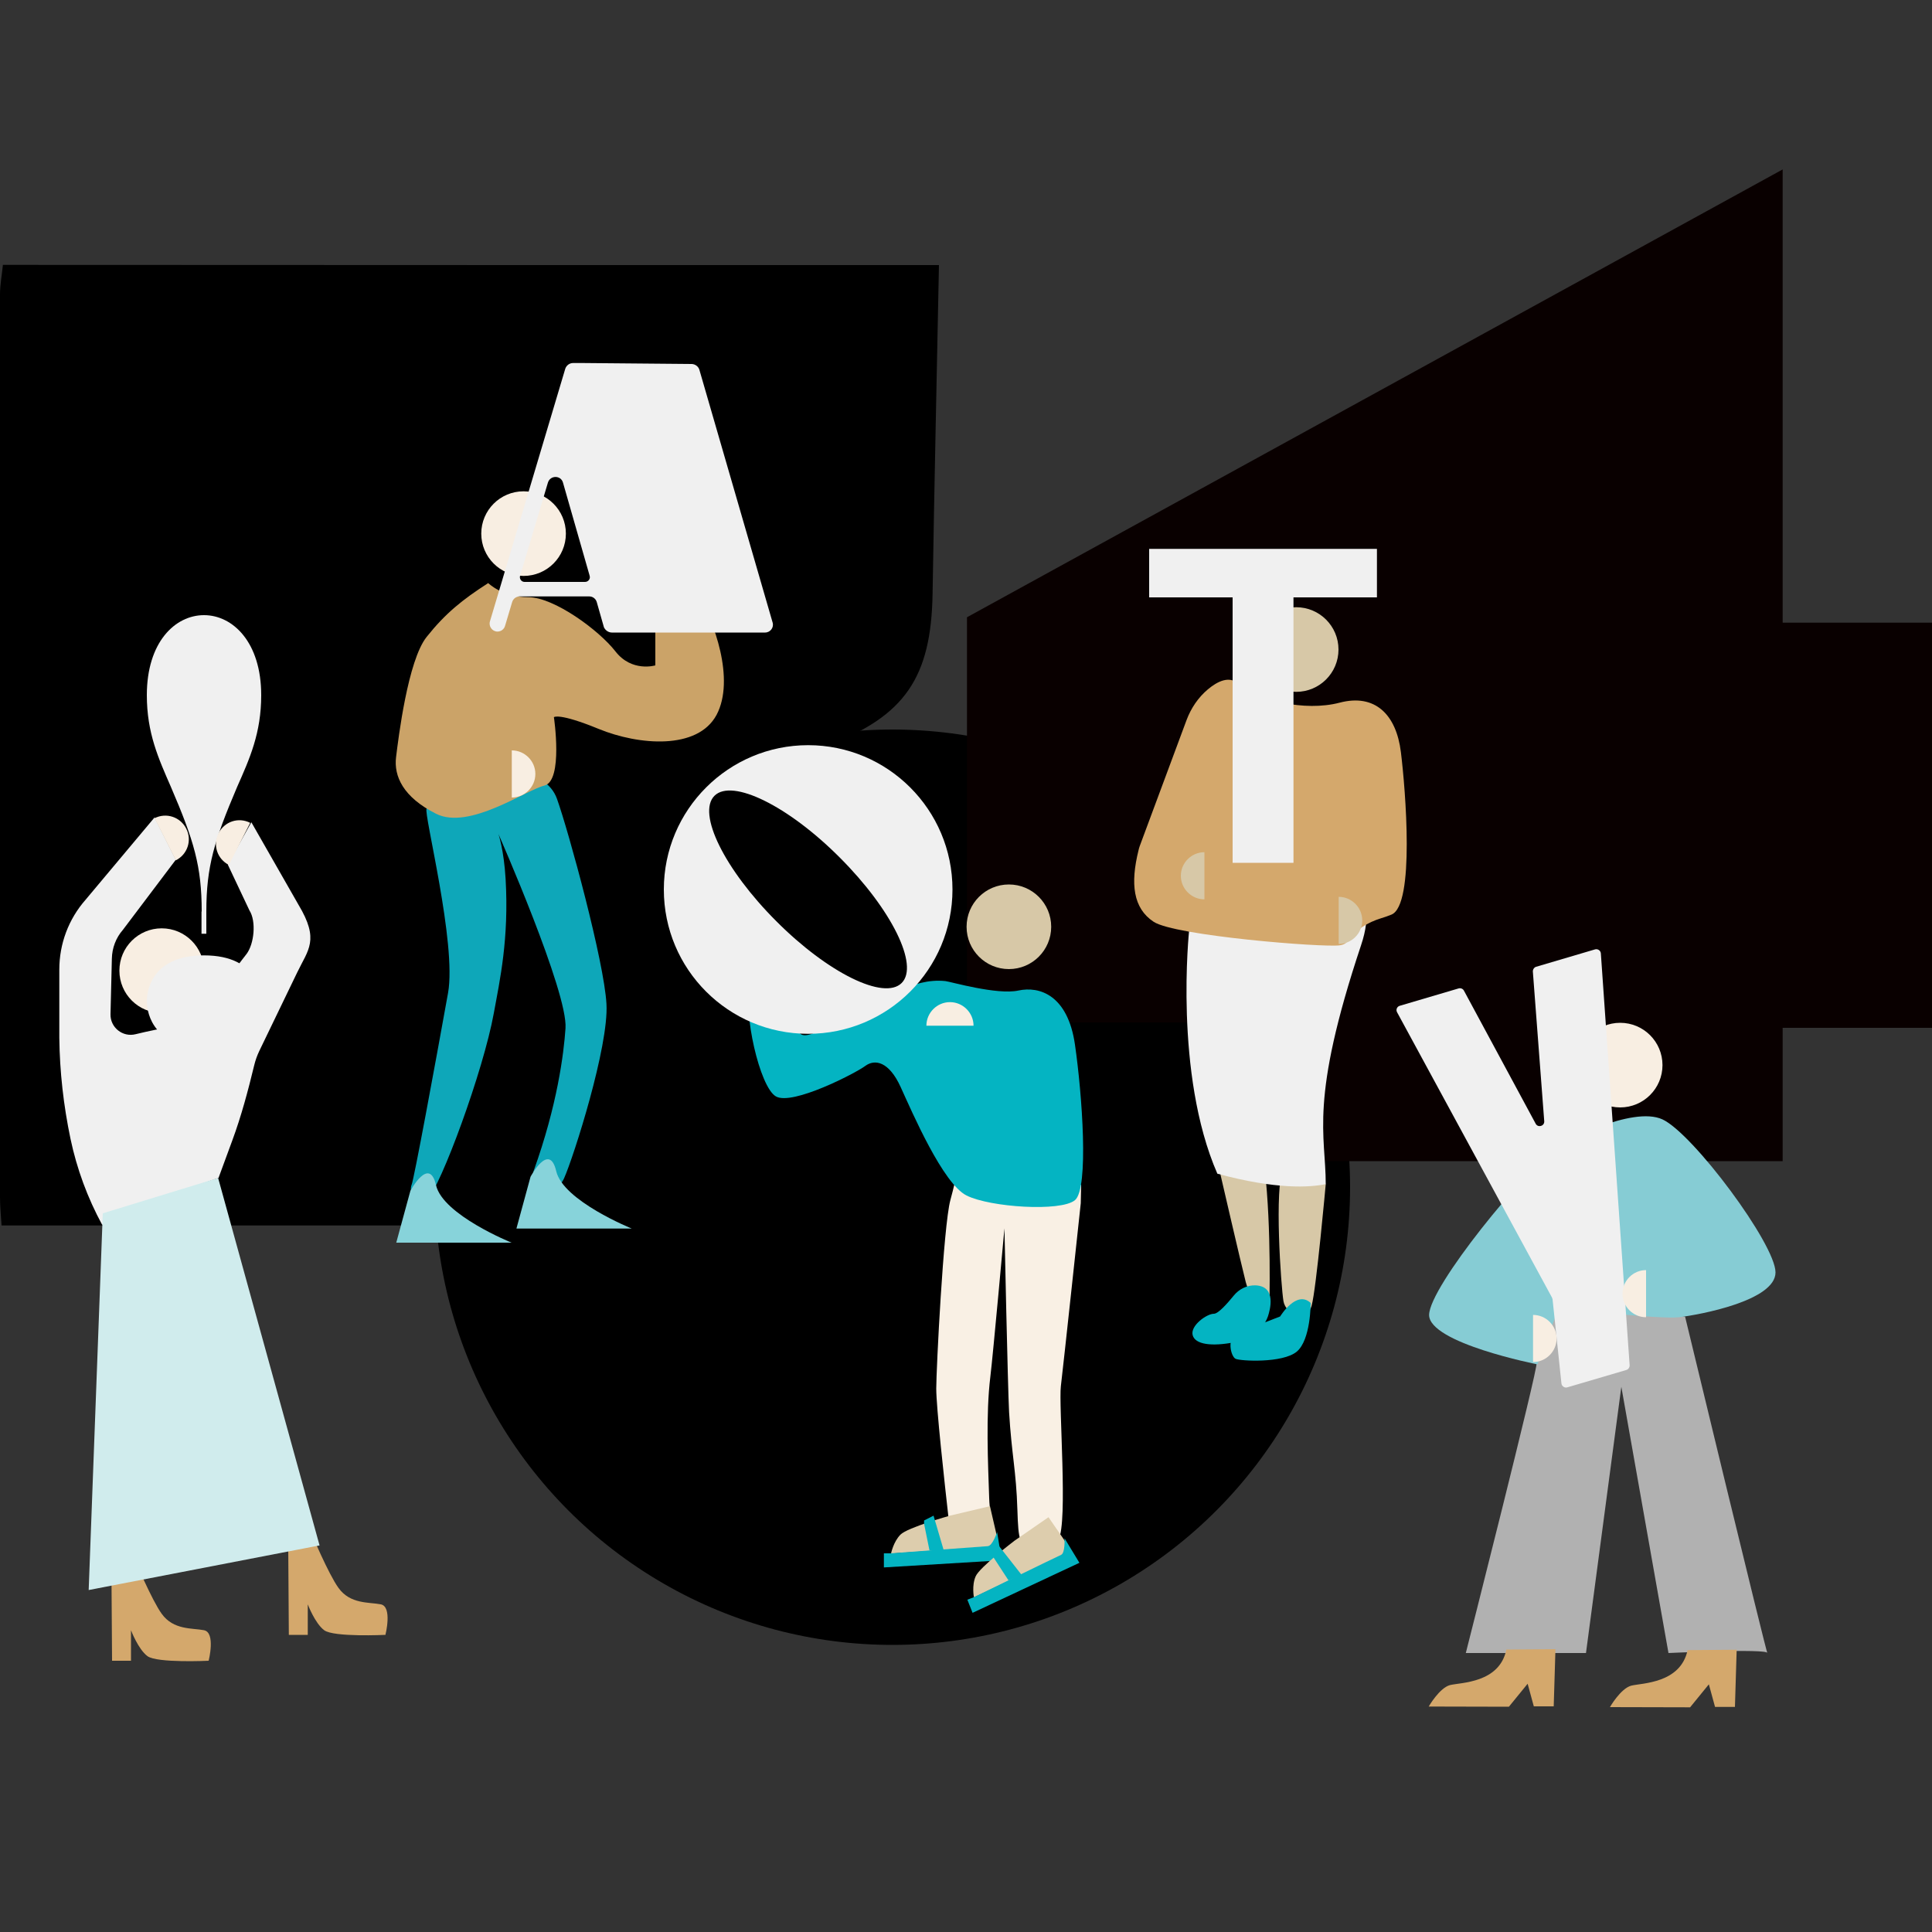
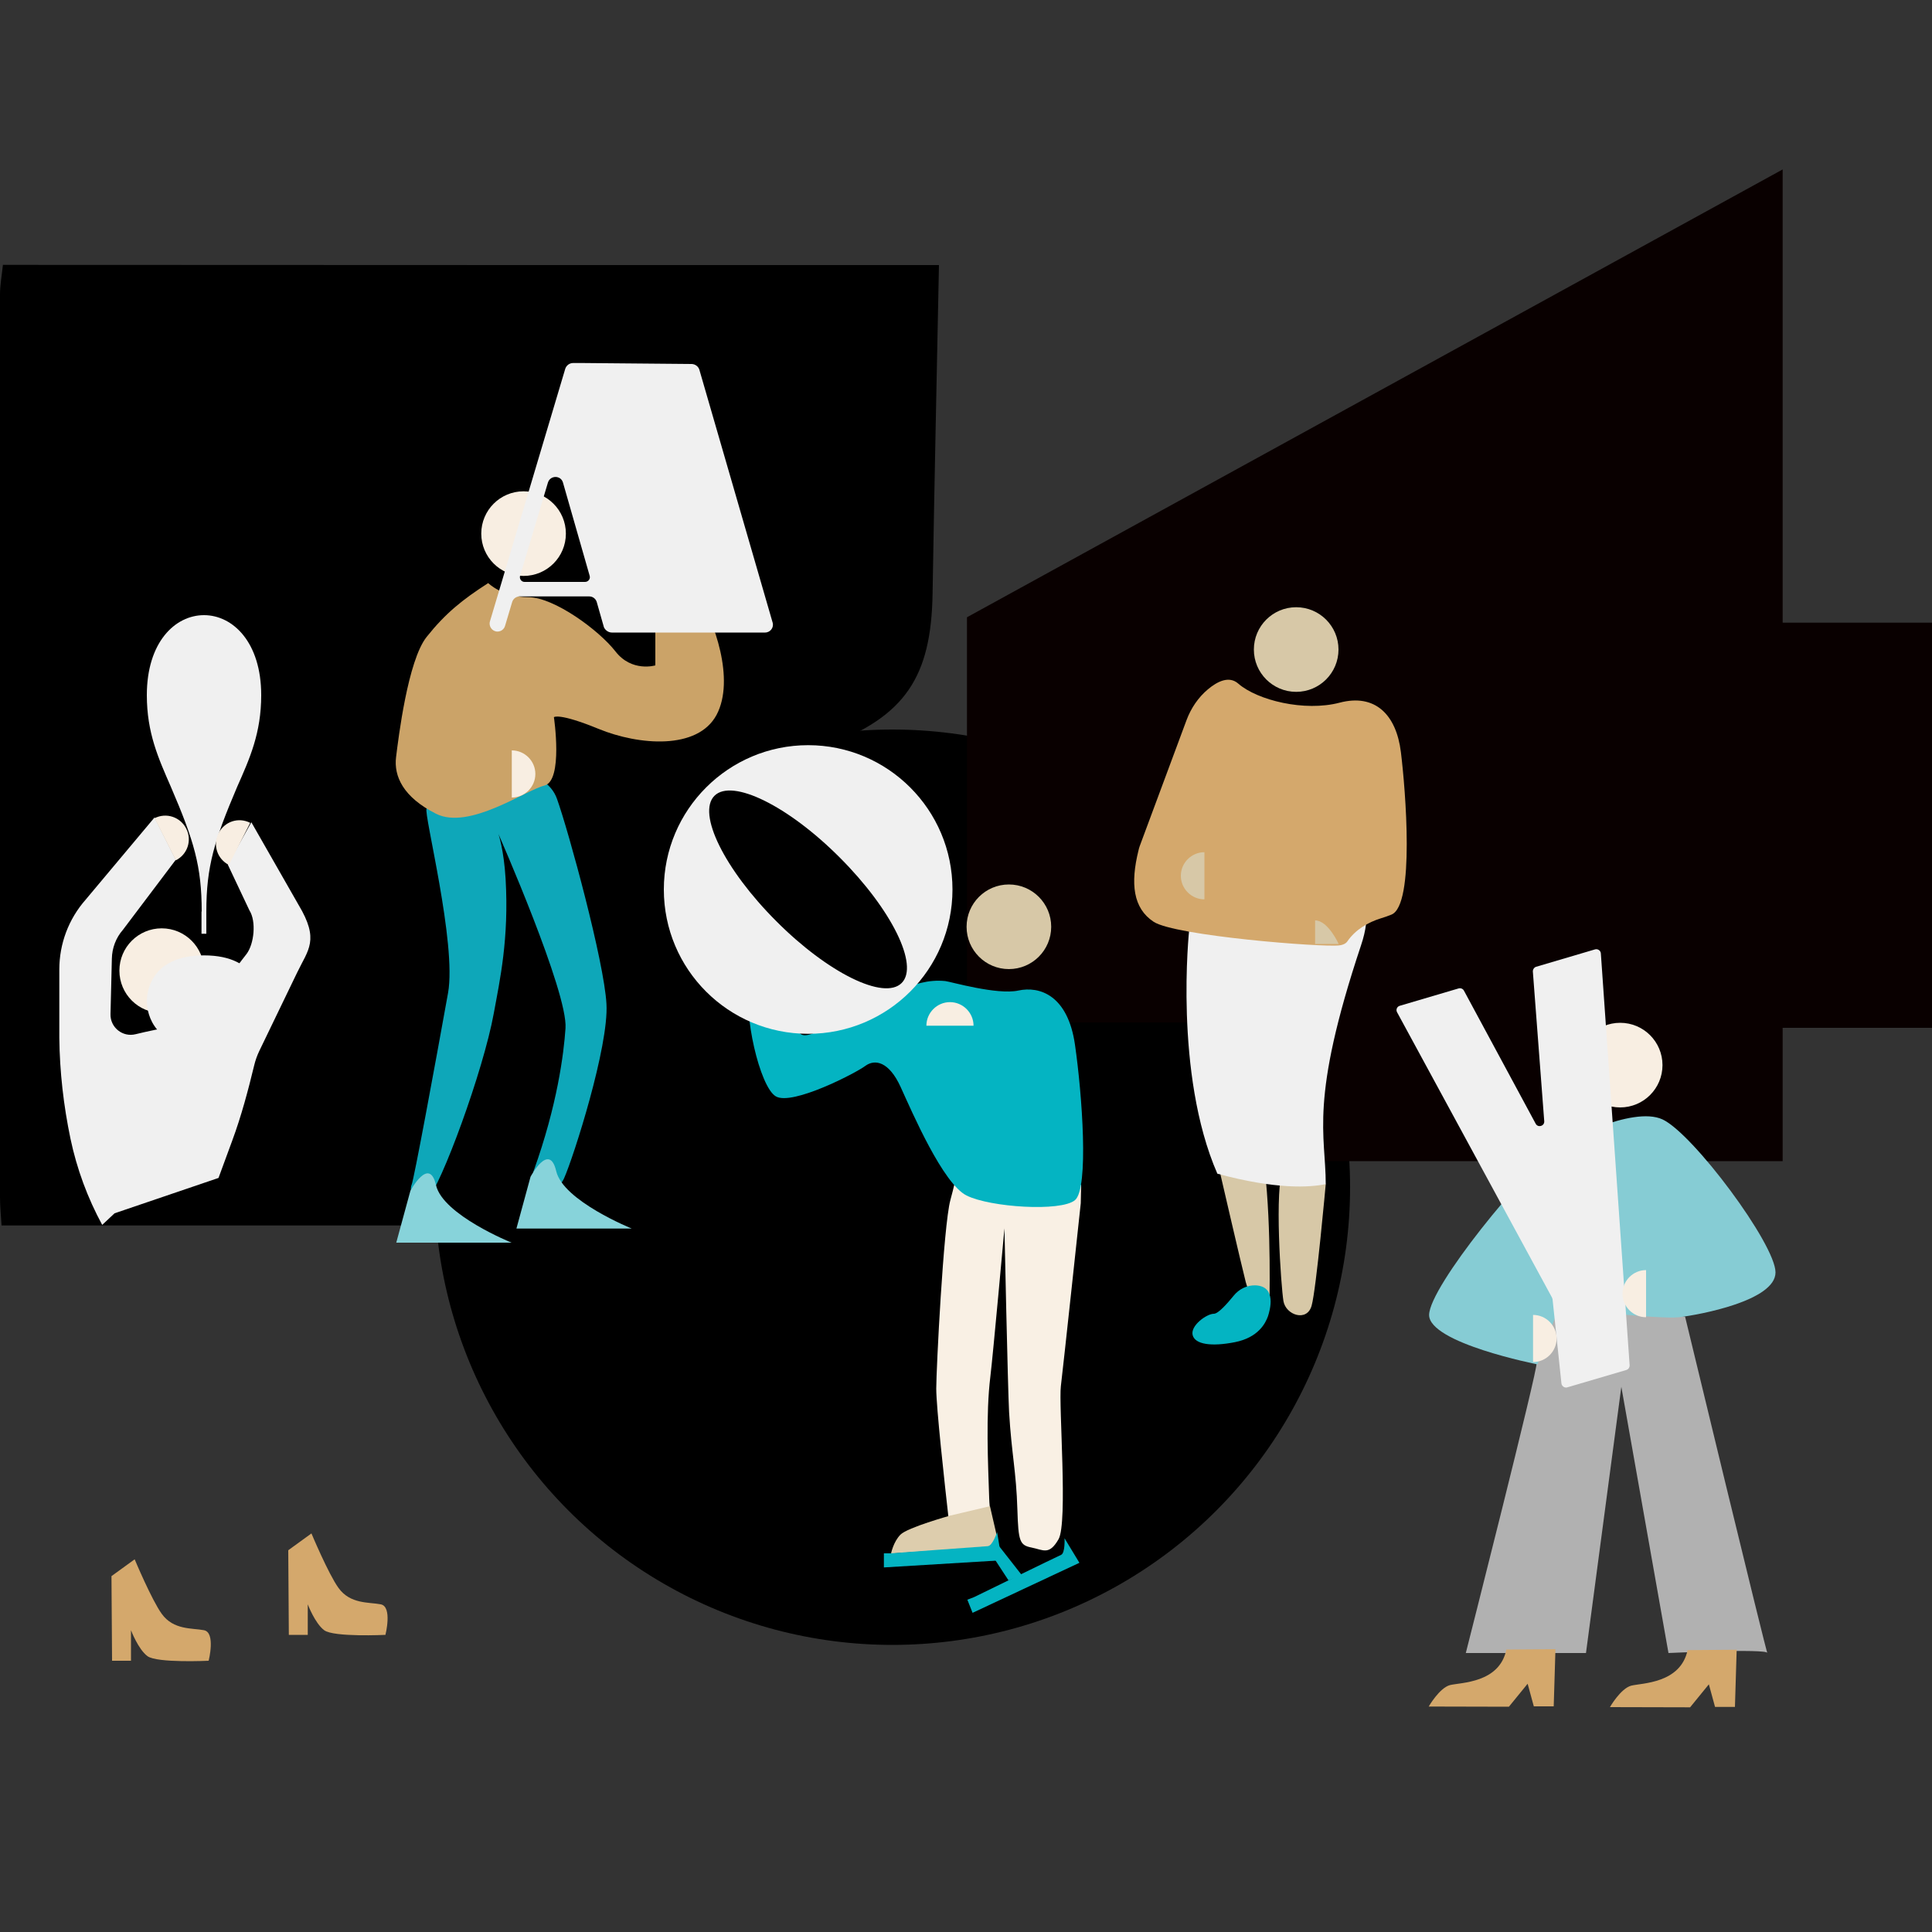
<svg xmlns="http://www.w3.org/2000/svg" version="1.1" id="Слой_1" x="0px" y="0px" viewBox="0 0 1000 1000" enable-background="new 0 0 1000 1000" xml:space="preserve">
  <rect x="0" y="0" width="1000" height="1000" fill="#333333" stroke="none" />
  <path d="M486,137.2c-1.1,56.7-2.4,113.4-3.3,170.1c-0.7,43.2-14.3,63.4-54.3,78.5c0.3,0.7,0.5,1.8,1,1.9c42.9,7.2,60,37,60.9,83.1  c0.7,32.8,0,65.7,0.9,98.5c0.6,21.5,2.8,42.9,4.4,65c-164.1,0-328.6,0-494.8,0c-0.3-4.8-0.8-9.7-0.8-14.7c0-155.7-0.1-311.4,0-467.2  c0-5.1,1-10.2,1.5-15.3C163.1,137.2,324.6,137.2,486,137.2z" />
  <circle cx="461.9" cy="614.5" r="236.9" />
  <polygon fill="#090000" points="922.7,87.7 922.7,322.3 1000,322.3 1000,532 922.7,532 922.7,601 682.6,601 682.6,529.2   500.5,529.2 500.5,319.5 " />
  <g>
    <circle fill="#D7C8A7" cx="670.9" cy="336.2" r="21.9" />
    <path fill="#D7C8A7" d="M631.7,607.9c0,0,10.6,45.9,13.1,55.7c2.4,9.8,12.2,13.4,12.2,13.4s1.2-41.5-2.4-71.9   S631.7,607.9,631.7,607.9z" />
    <path fill="#D7C8A7" d="M686.2,612.9c0,0-4.9,54.3-7.3,62.9s-13.4,4.9-14.6-2.4c-1.2-7.3-4.9-58.5,0-69.5   C669.1,592.9,686.2,612.9,686.2,612.9z" />
    <path fill="#F0F0F0" d="M615.5,481.5c0,0-8,74.2,14.6,126c30.5,8.3,47.9,7.1,56.1,5.4c0-25.8-8.7-42.8,18.3-123.7   C725.8,425.4,615.5,481.5,615.5,481.5z" />
    <path fill="#D4A86C" d="M614.2,372.6c2.3-6.1,6-11.6,11-15.8c4.9-4.1,11-7.2,15.8-2.9c9.8,8.5,34.1,14.6,52.4,9.8   s29.3,6.1,31.7,25.6s7.3,79.2-4.9,84.1c-1.8,0.7-3.6,1.4-5.4,1.9c-6.8,2.1-13.2,5.9-17.3,11.8c-0.7,1.1-2,1.9-4.1,2.2   c-8.5,1.2-85.3-4.9-96.3-12.2c-10.6-7-12.1-19.7-7.8-37c0.3-1.4,0.8-2.7,1.3-4L614.2,372.6z" />
-     <path fill="#D7C8A7" d="M692.9,488.6c6.7,0,12.2-5.5,12.2-12.2s-5.5-12.2-12.2-12.2V488.6z" />
+     <path fill="#D7C8A7" d="M692.9,488.6s-5.5-12.2-12.2-12.2V488.6z" />
    <path fill="#D7C8A7" d="M623.4,465.5c-6.7,0-12.2-5.5-12.2-12.2s5.5-12.2,12.2-12.2V465.5z" />
    <g>
-       <path fill="#F0F0F0" d="M669.4,446.6h-31.4V309.2h-43.2v-25.1h117.9v25.1h-43.2V446.6z" />
-     </g>
+       </g>
    <path fill="#04B4C2" d="M650,665.3c-4.5-0.2-8.7,1.9-11.5,5.4c-3.2,3.9-7.9,9.3-10.2,9.3c-3.7,0-12.2,6.1-11,11   c1.2,4.9,9.8,6.1,21.9,3.7s15.8-9.8,17.1-13.4C657.3,678.2,660.9,665.9,650,665.3z" />
-     <path fill="#04B4C2" d="M678.4,674.4c0,0,0.1,19.1-7.2,25.2c-7.3,6.1-29.3,4.9-31.7,3.7c-2.4-1.2-4.9-11,1.2-13.4   c6.1-2.4,21.9-8.5,21.9-8.5S671,667.5,678.4,674.4z" />
  </g>
  <g>
    <circle fill="#F8EEE2" cx="271" cy="276.2" r="21.9" />
    <path fill="#0EA7B9" d="M220.8,418.5c-1.7,2.2,15.7,70,11.1,95.5c-6.7,37.2-17.7,96.9-18.9,99.4c-1.2,2.4,0.6,15.2,7.9,7.9   c7.3-7.3,29.3-67.1,34.7-96.9c3.1-17,7.9-38.4,6.1-69.5c-0.9-15.1-3.7-23.2-3.7-23.2s36.1,82,34.7,100.6   c-0.9,13.1-4.2,39.6-16.5,73.8c-2.2,6.2,11,14.6,15.8,3.7c4.9-11,23.2-68.3,21.9-90.2c-1.2-21.9-19.5-89-25.6-106.1   s-32.9-14.6-32.9-14.6L220.8,418.5z" />
    <path fill="#CBA368" d="M252.7,301.8c0,0,7.3,7.3,20.7,7.3c13.4,0,36.6,17.1,45.1,28c8.5,11,20.7,7.3,20.7,7.3s0-25.6,0-26.8   s13.4-23.2,21.9-9.8c8.5,13.4,19.5,43.9,9.8,62.2c-9.8,18.3-40.2,15.8-61,7.3c-20.7-8.5-23.2-6.1-23.2-6.1s4.9,32.9-4.9,35.4   c-9.8,2.4-39,23.2-56.1,14.6s-21.9-19.5-20.7-29.3c1.2-9.8,6.1-50,15.8-62.2S239.3,310.4,252.7,301.8z" />
    <path fill="#F8EEE2" d="M264.9,412.8c6.7,0,12.2-5.5,12.2-12.2c0-6.7-5.5-12.2-12.2-12.2V412.8z" />
    <path fill="#F8EEE2" d="M340.6,321.9c-4.6-4.9-4.3-12.6,0.6-17.2c4.9-4.6,12.6-4.3,17.2,0.6L340.6,321.9z" />
    <path fill="#87D3DA" d="M212.4,616.4l-7.3,26.8h59.7c0,0-35.5-14.3-39.1-29.7C222.2,598.1,212.4,616.4,212.4,616.4z" />
    <path fill="#87D3DA" d="M274.6,609.1l-7.3,26.8h59.7c0,0-35.5-14.3-39.1-29.7S274.6,609.1,274.6,609.1z" />
    <path fill="#F0F0F0" d="M316.7,327.4H396c2.7,0,4.7-2.6,3.9-5.2L362,191.4c-0.5-1.7-2.1-2.9-3.9-3l-56.1-0.5l0-0.1l0,0.1l-5.4,0   c-1.8,0-3.4,1.2-4,2.9l-39,130.8c-0.8,2.6,1.2,5.3,3.9,5.3h0c1.8,0,3.4-1.2,3.9-2.9l3.7-12.4c0.5-1.7,2.1-2.9,3.9-2.9h36   c1.8,0,3.4,1.2,3.9,3l3.7,13C313.3,326.2,314.9,327.4,316.7,327.4z M269.2,298l14.4-48.2c1.2-3.9,6.7-3.9,7.8,0l13.8,48.2   c0.5,1.6-0.7,3.2-2.4,3.2h-31.3C269.9,301.2,268.7,299.6,269.2,298z" />
  </g>
  <g>
    <circle fill="#D7C8A7" cx="522.2" cy="479.7" r="21.9" />
    <path fill="#F9F0E4" d="M559.4,622.8c0,0-9.1,85-10.3,94.7c-1.2,9.8,3.7,70.7-1.2,79.2c-4.9,8.5-7.9,5.5-14,4.3   c-6.1-1.2-6.8-3.2-7.3-19.5c-0.6-20.1-3-28.7-4.3-50.6c-0.7-13.4-2.4-95.1-2.4-95.1s-5.9,65.3-7.3,76.8   c-2.4,19.5-1.2,45.1-0.6,62.8c0.4,12.4,3.7,12.2-1.2,15.8c-4.9,3.7-18.3,8.5-19.5-2.4c-2.6-23.1-6.7-60.4-6.7-70.1   s3.7-84.1,7.3-97.5c3.7-13.4,4.3-21.3,6.7-21.3s61,13.4,61,13.4L559.4,622.8z" />
    <path fill="#04B4C2" d="M489.3,507.8c2.7,0.3,26.8,7.3,37.8,4.9c11-2.4,25.6,2.4,29.3,28c3.7,25.6,7.3,74.4,0,80.5   s-43.9,3.7-56.1-2.4c-12.2-6.1-28-42.7-34.1-56.1s-13.4-14.6-18.3-11c-4.9,3.7-37.8,20.7-46.3,15.8c-8.5-4.9-17.1-43.9-13.4-57.3   c3.7-13.4,24.4-7.3,24.4,1.2c0,8.5-3,20.1,1.8,23.8c4.9,3.7,21.9-9.8,32.9-13.4C458.2,518.1,471.6,506,489.3,507.8z" />
    <path fill="#F8EEE2" d="M412.5,511.4c0-6.7-5.5-12.2-12.2-12.2c-6.7,0-12.2,5.5-12.2,12.2H412.5z" />
    <path fill="#F8EEE2" d="M503.9,530.9c0-6.7-5.5-12.2-12.2-12.2s-12.2,5.5-12.2,12.2H503.9z" />
    <path fill="#F0F0F0" d="M418.3,385.7c-41.2,0-74.7,33.4-74.7,74.7s33.4,74.7,74.7,74.7s74.7-33.4,74.7-74.7   S459.5,385.7,418.3,385.7z M466.7,508.8c-9.1,9.1-38.2-5.2-64.9-32c-26.8-26.8-41.1-55.8-32-64.9c9.1-9.1,38.2,5.2,64.9,32   C461.5,470.7,475.8,499.7,466.7,508.8z" />
    <path fill="#DDCDAD" d="M491.7,784.5c0,0-21.9,6.1-25.6,9.8c-3.7,3.7-4.9,9.8-4.9,9.8l48.5-3.2c4-0.3,6.7-4,5.8-7.9l-3.1-13.4   L491.7,784.5z" />
    <path fill="#04B4C2" d="M461.2,804h-3.7v7.3l61-3.7l-2.4-14.6c0,0-2.4,7.3-4.9,7.3C508.8,800.4,461.2,804,461.2,804z" />
-     <polygon fill="#04B4C2" points="478.3,788.7 481.1,802.5 488.5,802.5 483.2,784.5 478.3,787  " />
-     <path fill="#DDCDAD" d="M525.2,797.4c0,0-18.2,13.8-20.2,18.5c-2.1,4.7-0.9,10.9-0.9,10.9l43.9-20.8c3.6-1.7,4.8-6.2,2.5-9.4   l-7.8-11.3L525.2,797.4z" />
    <path fill="#04B4C2" d="M504.1,826.7l-3.4,1.3l2.7,6.8l55.3-25.9l-7.7-12.7c0,0,0.4,7.7-1.8,8.6   C546.9,805.8,504.1,826.7,504.1,826.7z" />
    <polygon fill="#04B4C2" points="514.3,806.2 522,818 528.9,815.3 517.3,800.5 513.7,804.6  " />
  </g>
  <g>
    <circle fill="#F8EEE2" cx="838.6" cy="551.3" r="21.9" />
    <path fill="#B1B1B1" d="M795.3,705.6c1.2,1.2-36.6,150-36.6,150h62.2l18.3-137.8l24.4,137.8c0,0,51.2-2.4,51.2,0   s-42.6-174.1-42.6-174.1l-68.4-8.7L795.3,705.6z" />
    <path fill="#86CCD4" d="M806.9,592.8c1.4-1,37.8-20.7,53.6-13.4c15.8,7.3,58.5,64.6,58.5,79.2s-39,21.9-50,23.2   c-11,1.2-62.2-4.9-62.2-4.9l-11,29.3c0,0-56.1-11-56.1-25.6C739.9,665.9,789.2,605.6,806.9,592.8z" />
    <path fill="#D4A86C" d="M779.7,853.8l25.4-0.2l-0.9,29.6l-10.3,0l-3.2-11.7l-9.7,11.9l-41.5-0.1c0,0,5.5-9.6,11-11.1   C756.2,870.8,776.1,871.2,779.7,853.8z" />
    <path fill="#D4A86C" d="M873.5,854.1l25.4-0.2l-0.9,29.6l-10.3,0l-3.2-11.7l-9.7,11.9l-41.5-0.1c0,0,5.5-9.6,11-11.1   C849.9,871.1,869.8,871.4,873.5,854.1z" />
    <path fill="#F0F0F0" d="M794.9,581.7l-37.2-69c-0.5-0.9-1.6-1.4-2.7-1.1l-30.5,9c-1.4,0.4-2.1,2-1.4,3.3l80.2,147.7   c0.1,0.3,0.2,0.6,0.3,0.9l4.6,43.6c0.2,1.4,1.6,2.4,3,2l30.6-9c1-0.3,1.7-1.3,1.7-2.4l-14.9-213.2c-0.1-1.5-1.6-2.5-3-2.1l-30.5,9   c-1,0.3-1.7,1.3-1.7,2.4l5.9,77.6C799.4,582.9,796.1,583.8,794.9,581.7z" />
    <path fill="#F8EEE2" d="M793.5,705c6.7,0,12.2-5.5,12.2-12.2s-5.5-12.2-12.2-12.2V705z" />
    <path fill="#F8EEE2" d="M852,681.8c-6.7,0-12.2-5.5-12.2-12.2s5.5-12.2,12.2-12.2V681.8z" />
  </g>
  <g>
    <circle fill="#F8EEE2" cx="83.7" cy="502.4" r="21.9" />
    <path fill="#F0F0F0" d="M70.2,535.3c12.7-3.1,31-6.7,37.9-3.7c3.8-18.3,12.7-29,19.5-37.8c4-5.3,5.1-17,1.5-22.6l-11.2-23.7   l12.2-21.9l24.4,42.7c11,18.3,5,23.2-0.7,35.1l-19.6,40.6c-1.1,2.3-2,4.8-2.6,7.3c-3.2,13.2-6.7,26.4-11.4,39.1l-7.1,19.3L59.3,628   l-6.4,6c-7.6-14-13.1-28.9-16.4-44.5c-3.6-17.2-5.6-34.7-5.8-52.3c0-1.3,0-2.6,0-3.9v-31.5c0-13.3,4.8-26.1,13.6-36.1L80,423.1   l11,21.9l-27.4,36.3c-3.6,4.1-5.6,9.4-5.7,14.9l-0.7,28.7C57,531.8,63.5,537,70.2,535.3z" />
    <g>
      <path fill="#F0F0F0" d="M104.4,471.8c0-23.4-4-36.7-15.9-64.4c-6.5-14.9-12.5-28-12.5-47.6c0-27.4,14.6-41.4,29.6-41.4    c14.9,0,29.6,14,29.6,41.4c0,19.6-5.9,32.7-12.5,47.6c-11.8,27.7-15.9,41.1-15.9,64.4v11.5h-2.5V471.8z M135.2,518.2    c0,3.1-0.9,23.7-29.6,23.7c-28.6,0-29.6-20.5-29.6-23.7c0-3.1,0.9-23.7,29.6-23.7C134.3,494.5,135.2,515.1,135.2,518.2z" />
    </g>
    <path fill="#D4A86C" d="M149.2,802.4l0.3,43.8h9.8v-15.8c0,0,3.7,9.8,8.5,13.4c4.9,3.7,31.7,2.4,31.7,2.4s3.7-14.6-2.4-15.8   c-6.1-1.2-15.8,0-21.9-8.5c-5.2-7.2-14-28.2-14-28.2L149.2,802.4z" />
    <path fill="#D4A86C" d="M57.7,815.8l0.3,43.8h9.8v-15.8c0,0,3.7,9.8,8.5,13.4c4.9,3.7,31.7,2.4,31.7,2.4s3.7-14.6-2.4-15.8   c-6.1-1.2-15.8,0-21.9-8.5c-5.2-7.2-14-28.2-14-28.2L57.7,815.8z" />
-     <polygon fill="#D0ECED" points="53.2,628 45.9,823 165.4,799.9 112.9,609.7  " />
    <path fill="#F8EEE2" d="M91,445.3c6-3,8.5-10.3,5.4-16.4c-3-6-10.3-8.5-16.4-5.4L91,445.3z" />
    <path fill="#F8EEE2" d="M118.5,447.7c-6-3-8.5-10.3-5.4-16.4s10.3-8.5,16.4-5.4L118.5,447.7z" />
  </g>
</svg>